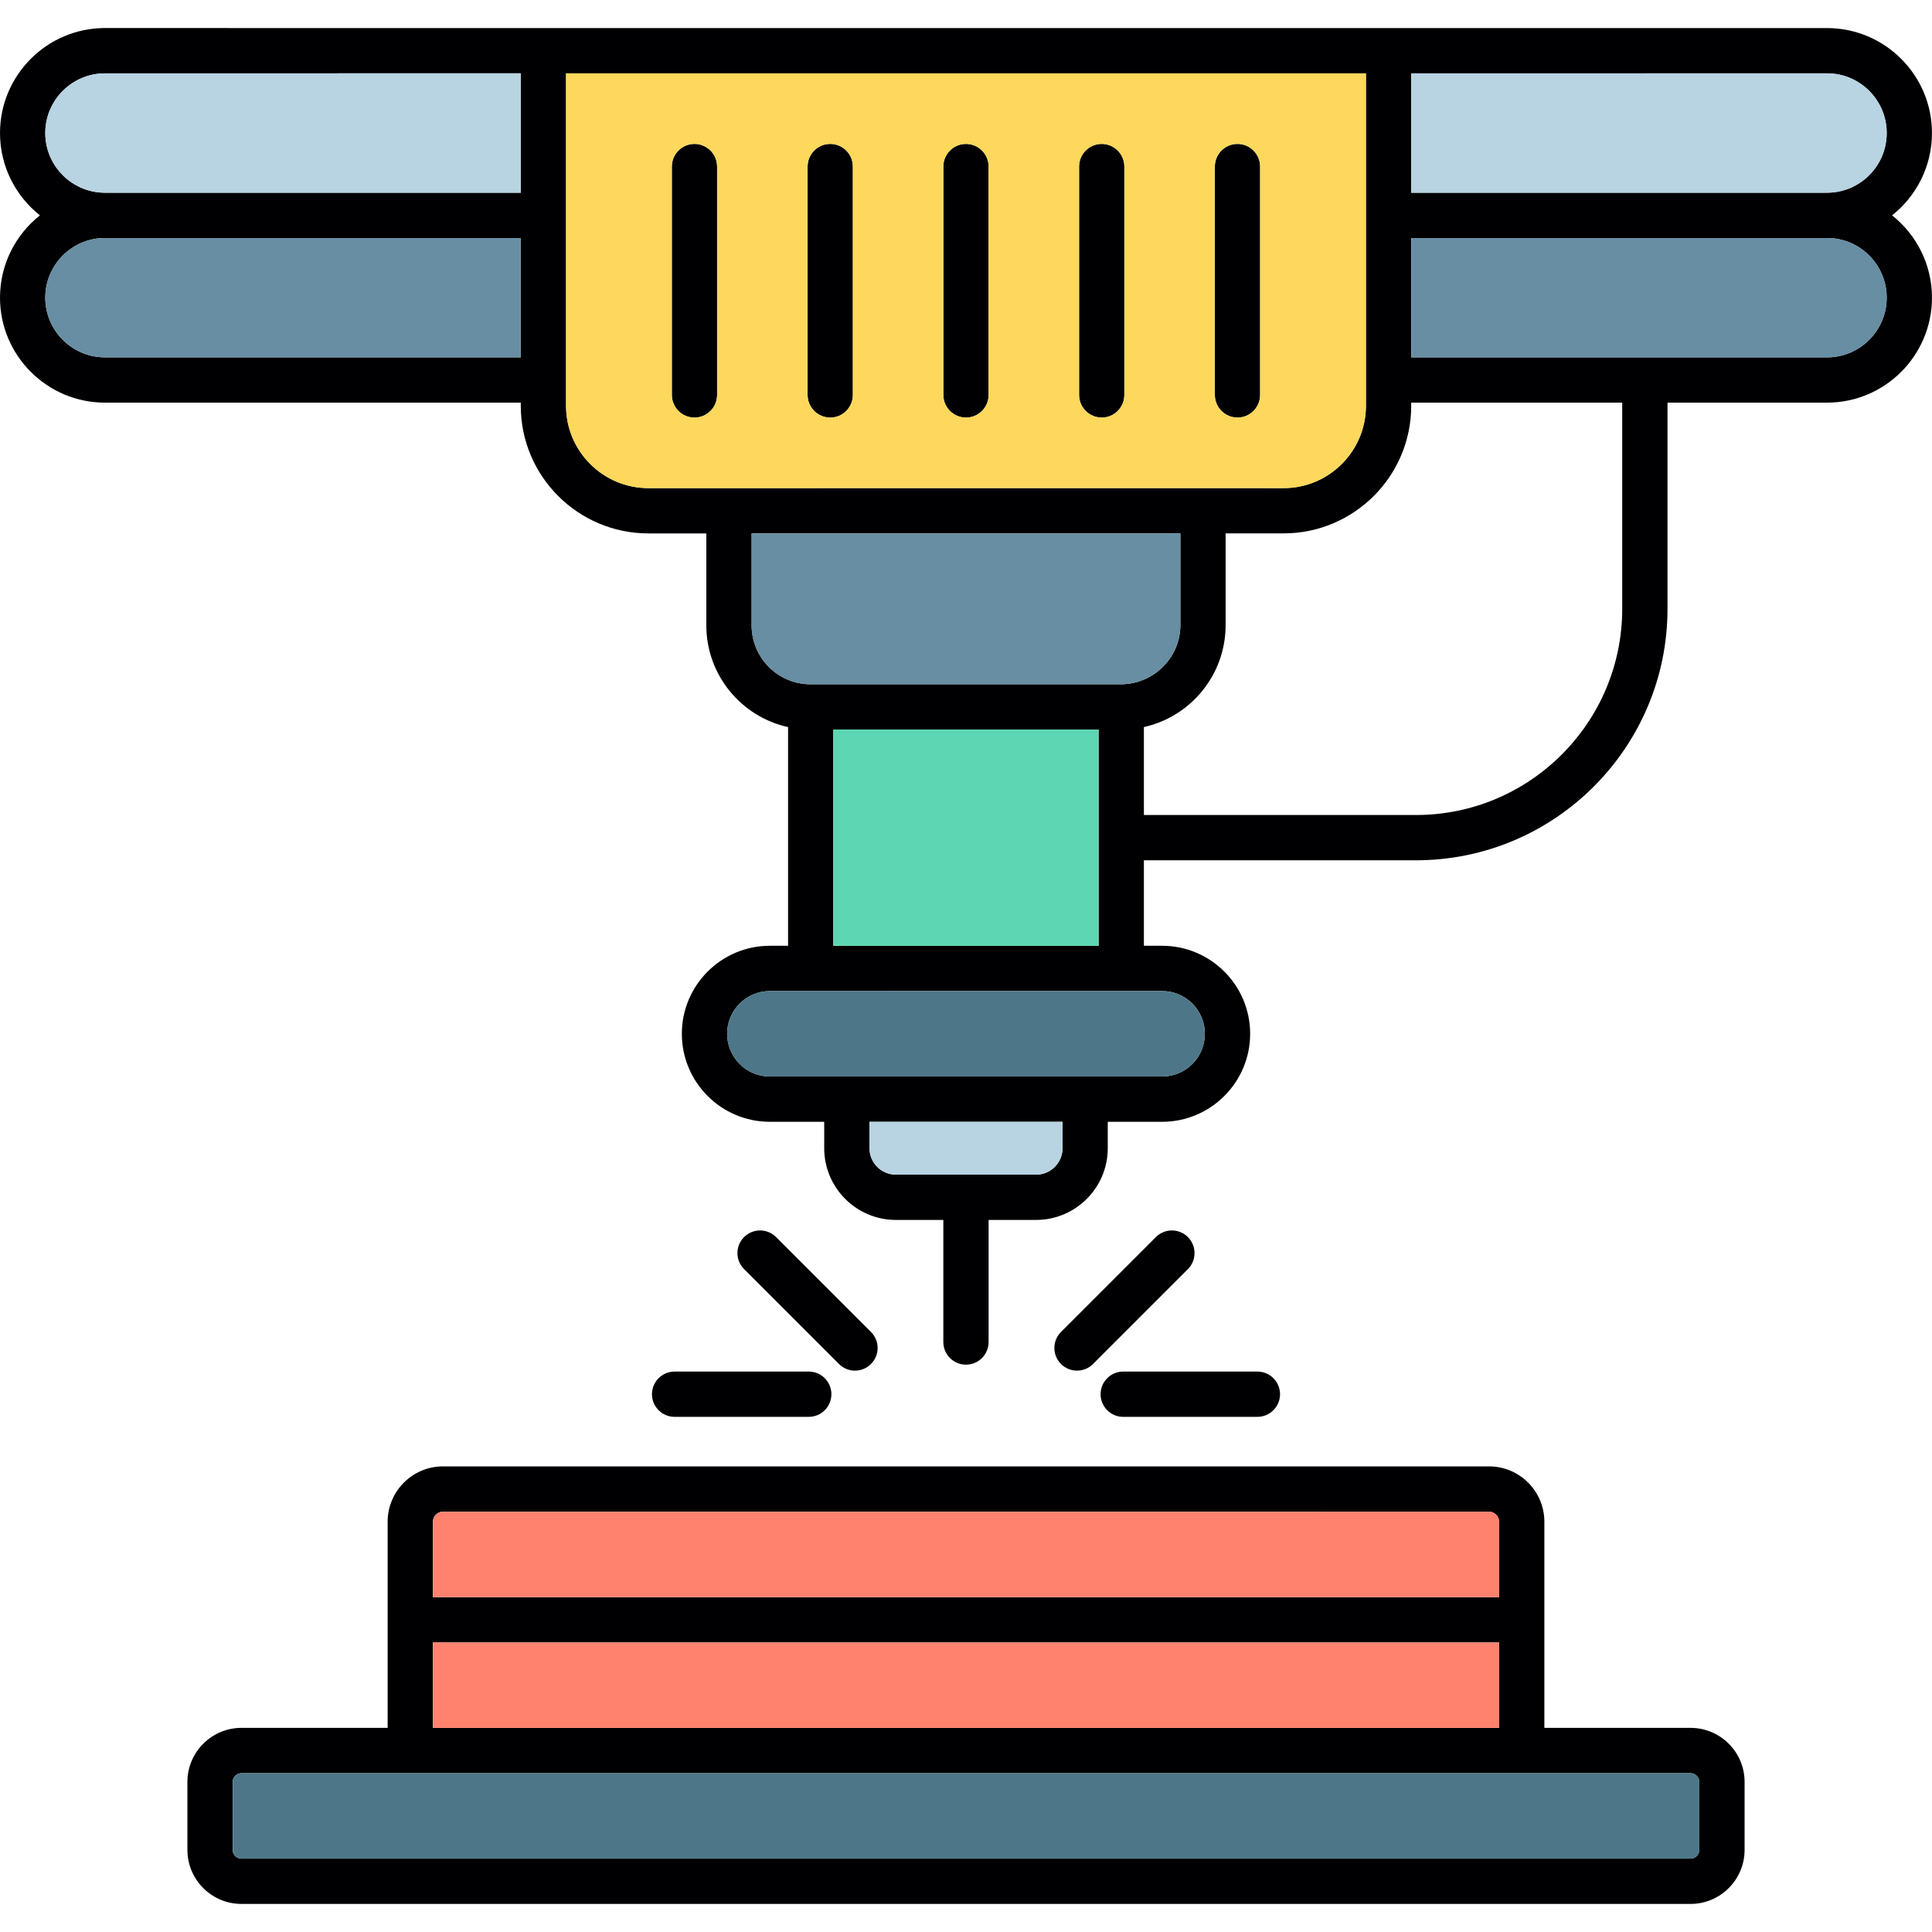
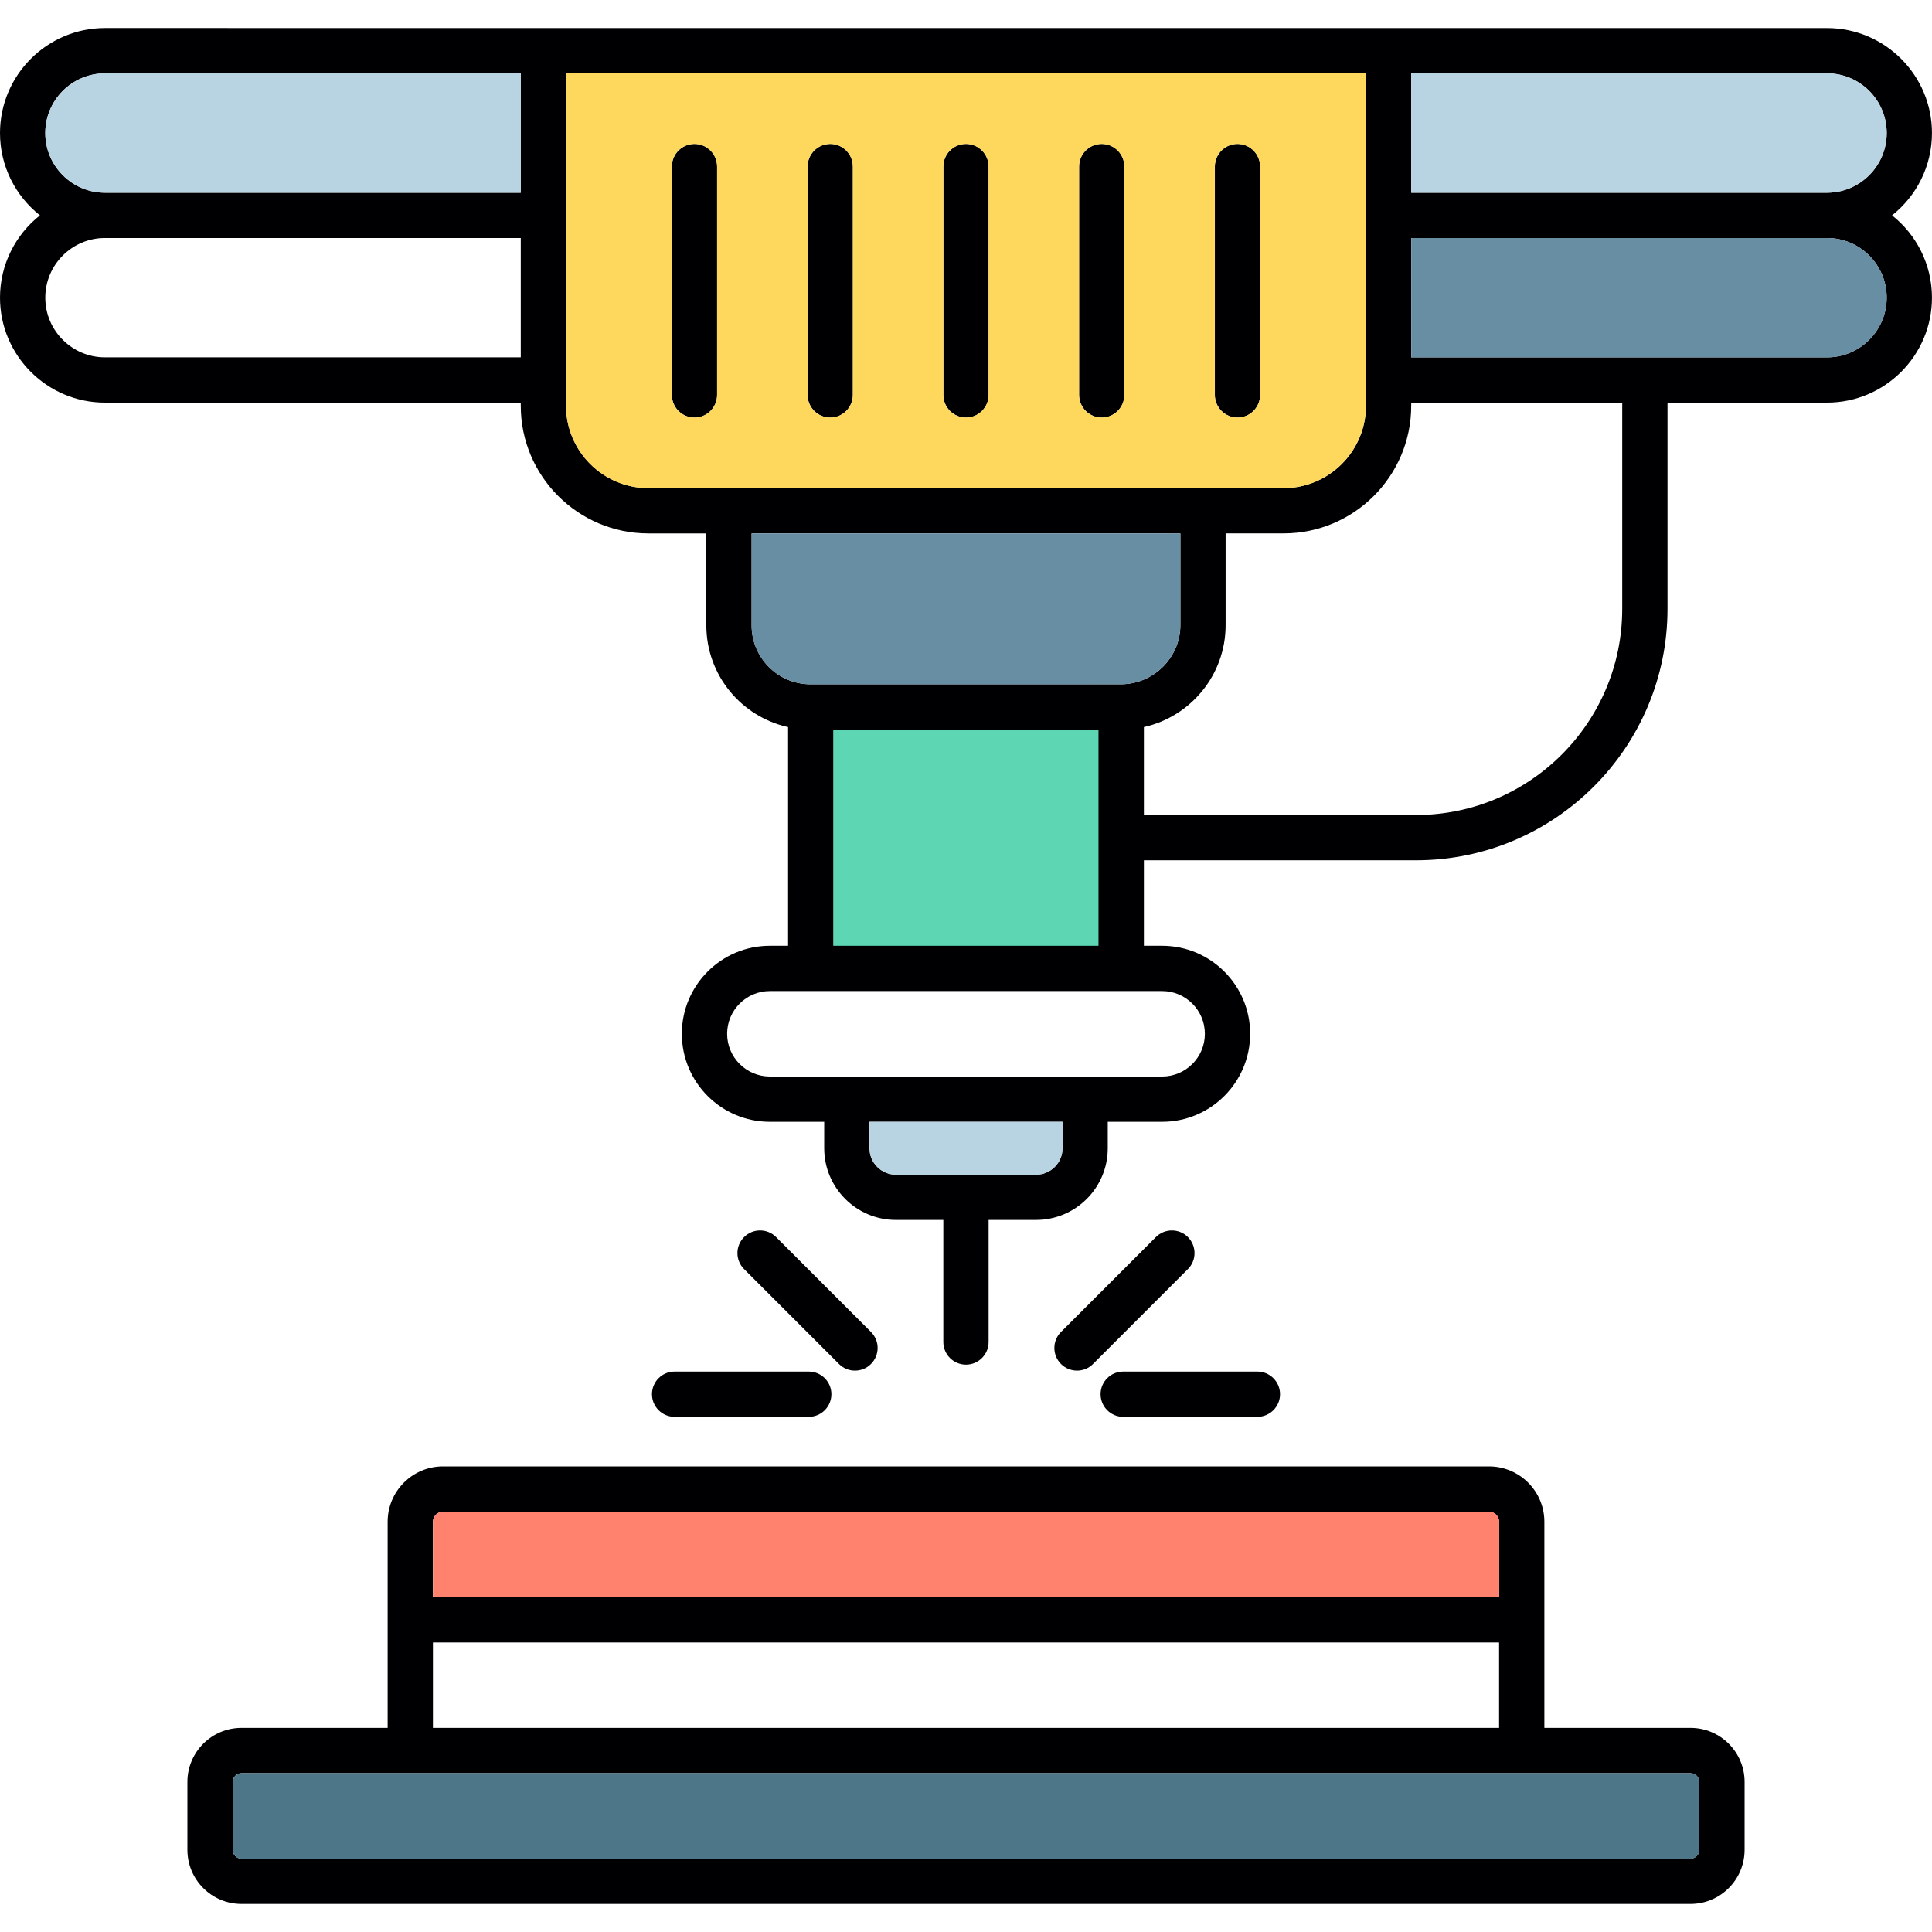
<svg xmlns="http://www.w3.org/2000/svg" width="64" height="64" viewBox="0 0 64 64" fill="none">
  <g clip-path="url(#clip0_165_2681)">
-     <path fill-rule="evenodd" clip-rule="evenodd" d="M26.791 46.935H22.347C21.933 46.935 21.597 46.598 21.597 46.185C21.597 45.771 21.933 45.435 22.347 45.435H26.791C27.205 45.435 27.541 45.771 27.541 46.185C27.541 46.598 27.206 46.935 26.791 46.935ZM45.998 0.93H60.522C62.44 0.93 63.999 2.49 63.999 4.407C63.999 5.511 63.482 6.496 62.677 7.134C63.482 7.771 63.999 8.757 63.999 9.861C63.999 11.778 62.439 13.338 60.522 13.338H55.238V20.168C55.239 24.762 51.501 28.498 46.908 28.498H37.893V31.33H38.497C40.105 31.33 41.413 32.638 41.413 34.245C41.413 35.852 40.105 37.161 38.497 37.161H36.696V38.036C36.697 39.346 35.631 40.412 34.321 40.412H32.749V44.456C32.749 44.87 32.413 45.206 31.999 45.206C31.585 45.206 31.249 44.869 31.249 44.456V40.412H29.677C28.368 40.412 27.303 39.346 27.303 38.037V37.161H25.502C23.894 37.161 22.587 35.853 22.587 34.245C22.587 32.637 23.895 31.33 25.502 31.33H26.106V24.086C24.559 23.745 23.398 22.364 23.398 20.716V17.67H21.478C19.147 17.67 17.251 15.773 17.251 13.443V13.338H3.477C1.56 13.338 0 11.778 0 9.861C0 8.757 0.518 7.771 1.323 7.134C0.518 6.496 0 5.511 0 4.407C0 2.489 1.56 0.929 3.477 0.929L18.001 0.93L45.998 0.93ZM60.522 6.384C61.612 6.383 62.499 5.497 62.499 4.407C62.499 3.316 61.612 2.429 60.522 2.429L46.748 2.43V6.384L60.522 6.384ZM3.477 2.43C2.387 2.43 1.5 3.317 1.5 4.407C1.5 5.497 2.387 6.384 3.477 6.384H17.251V2.429L3.477 2.43ZM53.738 13.338H46.748V13.443C46.748 15.773 44.852 17.669 42.521 17.669H40.6V20.709C40.601 22.358 39.44 23.741 37.893 24.085V26.998H46.908C50.674 26.998 53.738 23.934 53.738 20.168L53.738 13.338ZM46.748 11.838H54.488H60.522C61.612 11.838 62.499 10.951 62.499 9.861C62.499 8.771 61.612 7.884 60.522 7.884L46.748 7.884L46.748 11.838ZM3.477 7.884C2.387 7.884 1.5 8.771 1.5 9.861C1.5 10.951 2.387 11.838 3.477 11.838L17.251 11.838V7.884L3.477 7.884ZM18.752 2.43V13.443C18.752 14.946 19.975 16.169 21.479 16.169H24.122L39.851 16.169L42.521 16.169C44.026 16.169 45.249 14.946 45.249 13.443V12.588V7.134V2.43L18.752 2.43ZM23.006 13.833C22.592 13.833 22.256 13.496 22.256 13.083V5.517C22.256 5.103 22.592 4.767 23.006 4.767C23.419 4.767 23.756 5.103 23.756 5.517V13.083C23.756 13.497 23.42 13.833 23.006 13.833ZM27.503 13.833C27.089 13.833 26.753 13.496 26.753 13.083V5.517C26.753 5.103 27.089 4.767 27.503 4.767C27.917 4.767 28.253 5.103 28.253 5.517V13.083C28.253 13.497 27.917 13.833 27.503 13.833ZM32 13.833C31.586 13.833 31.25 13.496 31.25 13.083V5.517C31.25 5.103 31.586 4.767 32 4.767C32.414 4.767 32.75 5.103 32.75 5.517V13.083C32.75 13.497 32.414 13.833 32 13.833ZM36.496 13.833C36.083 13.833 35.746 13.496 35.746 13.083V5.517C35.746 5.103 36.083 4.767 36.496 4.767C36.91 4.767 37.246 5.103 37.246 5.517V13.083C37.246 13.497 36.911 13.833 36.496 13.833ZM40.994 13.833C40.58 13.833 40.244 13.496 40.244 13.083V5.517C40.244 5.103 40.58 4.767 40.994 4.767C41.407 4.767 41.744 5.103 41.744 5.517V13.083C41.744 13.497 41.407 13.833 40.994 13.833ZM24.899 17.669V20.717C24.899 21.787 25.765 22.659 26.834 22.667L37.143 22.667C38.215 22.658 39.101 21.784 39.101 20.71V17.67L24.899 17.669ZM36.393 31.33V24.167H27.605V31.33H36.393ZM25.502 32.83C24.722 32.83 24.087 33.465 24.087 34.245C24.087 35.026 24.722 35.661 25.502 35.661H28.053H35.946H38.498C39.278 35.661 39.913 35.027 39.913 34.246C39.913 33.465 39.278 32.83 38.498 32.83L25.502 32.83ZM28.803 37.161V38.037C28.803 38.52 29.195 38.912 29.677 38.912L34.321 38.912C34.804 38.912 35.197 38.519 35.197 38.036V37.161L28.803 37.161ZM12.841 57.238V53.658V50.409C12.841 49.399 13.664 48.576 14.674 48.576L49.326 48.576C50.336 48.576 51.159 49.398 51.159 50.409V57.238H56.002C56.989 57.238 57.792 58.041 57.792 59.028V61.281C57.791 62.267 56.988 63.07 56.002 63.07H7.998C7.011 63.07 6.208 62.267 6.208 61.28V59.028C6.208 58.041 7.012 57.238 7.998 57.238L12.841 57.238ZM49.659 57.238V54.408H14.341V57.238L49.659 57.238ZM49.659 52.908V50.409C49.659 50.228 49.507 50.076 49.326 50.076L14.673 50.076C14.493 50.076 14.341 50.228 14.341 50.409V52.908L49.659 52.908ZM7.998 58.739C7.841 58.739 7.708 58.871 7.708 59.029V61.281C7.708 61.438 7.841 61.57 7.998 61.57H56.001C56.159 61.57 56.291 61.438 56.291 61.281V59.029C56.291 58.871 56.159 58.739 56.001 58.739H50.409H13.591H7.998ZM35.678 45.404C35.486 45.404 35.294 45.331 35.147 45.184C34.854 44.891 34.854 44.416 35.147 44.123L38.29 40.98C38.583 40.687 39.058 40.687 39.351 40.98C39.643 41.274 39.644 41.749 39.351 42.041L36.208 45.184C36.062 45.331 35.869 45.404 35.678 45.404ZM41.653 46.935H37.208C36.794 46.935 36.458 46.598 36.458 46.185C36.458 45.771 36.794 45.435 37.208 45.435H41.653C42.066 45.435 42.403 45.771 42.403 46.185C42.403 46.598 42.066 46.935 41.653 46.935ZM28.322 45.404C28.13 45.404 27.938 45.331 27.792 45.184L24.649 42.041C24.355 41.748 24.355 41.273 24.649 40.98C24.942 40.687 25.416 40.687 25.709 40.98L28.852 44.123C29.146 44.416 29.146 44.891 28.852 45.184C28.706 45.331 28.514 45.404 28.322 45.404Z" fill="#000002" />
+     <path fill-rule="evenodd" clip-rule="evenodd" d="M26.791 46.935H22.347C21.933 46.935 21.597 46.598 21.597 46.185C21.597 45.771 21.933 45.435 22.347 45.435H26.791C27.205 45.435 27.541 45.771 27.541 46.185C27.541 46.598 27.206 46.935 26.791 46.935ZM45.998 0.93H60.522C62.44 0.93 63.999 2.49 63.999 4.407C63.999 5.511 63.482 6.496 62.677 7.134C63.482 7.771 63.999 8.757 63.999 9.861C63.999 11.778 62.439 13.338 60.522 13.338H55.238V20.168C55.239 24.762 51.501 28.498 46.908 28.498H37.893V31.33H38.497C40.105 31.33 41.413 32.638 41.413 34.245C41.413 35.852 40.105 37.161 38.497 37.161H36.696V38.036C36.697 39.346 35.631 40.412 34.321 40.412H32.749V44.456C32.749 44.87 32.413 45.206 31.999 45.206C31.585 45.206 31.249 44.869 31.249 44.456V40.412H29.677C28.368 40.412 27.303 39.346 27.303 38.037V37.161H25.502C23.894 37.161 22.587 35.853 22.587 34.245C22.587 32.637 23.895 31.33 25.502 31.33H26.106V24.086C24.559 23.745 23.398 22.364 23.398 20.716V17.67H21.478C19.147 17.67 17.251 15.773 17.251 13.443V13.338H3.477C1.56 13.338 0 11.778 0 9.861C0 8.757 0.518 7.771 1.323 7.134C0.518 6.496 0 5.511 0 4.407C0 2.489 1.56 0.929 3.477 0.929L18.001 0.93L45.998 0.93ZM60.522 6.384C61.612 6.383 62.499 5.497 62.499 4.407C62.499 3.316 61.612 2.429 60.522 2.429L46.748 2.43V6.384L60.522 6.384ZM3.477 2.43C2.387 2.43 1.5 3.317 1.5 4.407C1.5 5.497 2.387 6.384 3.477 6.384H17.251V2.429L3.477 2.43ZM53.738 13.338H46.748V13.443C46.748 15.773 44.852 17.669 42.521 17.669H40.6V20.709C40.601 22.358 39.44 23.741 37.893 24.085V26.998H46.908C50.674 26.998 53.738 23.934 53.738 20.168L53.738 13.338ZM46.748 11.838H54.488H60.522C61.612 11.838 62.499 10.951 62.499 9.861C62.499 8.771 61.612 7.884 60.522 7.884L46.748 7.884L46.748 11.838ZM3.477 7.884C2.387 7.884 1.5 8.771 1.5 9.861C1.5 10.951 2.387 11.838 3.477 11.838L17.251 11.838V7.884L3.477 7.884ZM18.752 2.43V13.443C18.752 14.946 19.975 16.169 21.479 16.169H24.122L39.851 16.169L42.521 16.169C44.026 16.169 45.249 14.946 45.249 13.443V12.588V7.134V2.43L18.752 2.43ZM23.006 13.833C22.592 13.833 22.256 13.496 22.256 13.083V5.517C22.256 5.103 22.592 4.767 23.006 4.767C23.419 4.767 23.756 5.103 23.756 5.517V13.083C23.756 13.497 23.42 13.833 23.006 13.833ZM27.503 13.833C27.089 13.833 26.753 13.496 26.753 13.083V5.517C26.753 5.103 27.089 4.767 27.503 4.767C27.917 4.767 28.253 5.103 28.253 5.517V13.083C28.253 13.497 27.917 13.833 27.503 13.833ZM32 13.833C31.586 13.833 31.25 13.496 31.25 13.083V5.517C31.25 5.103 31.586 4.767 32 4.767C32.414 4.767 32.75 5.103 32.75 5.517V13.083C32.75 13.497 32.414 13.833 32 13.833ZM36.496 13.833C36.083 13.833 35.746 13.496 35.746 13.083V5.517C35.746 5.103 36.083 4.767 36.496 4.767C36.91 4.767 37.246 5.103 37.246 5.517V13.083C37.246 13.497 36.911 13.833 36.496 13.833ZM40.994 13.833C40.58 13.833 40.244 13.496 40.244 13.083V5.517C40.244 5.103 40.58 4.767 40.994 4.767C41.407 4.767 41.744 5.103 41.744 5.517V13.083C41.744 13.497 41.407 13.833 40.994 13.833ZM24.899 17.669V20.717C24.899 21.787 25.765 22.659 26.834 22.667L37.143 22.667C38.215 22.658 39.101 21.784 39.101 20.71V17.67L24.899 17.669ZM36.393 31.33H27.605V31.33H36.393ZM25.502 32.83C24.722 32.83 24.087 33.465 24.087 34.245C24.087 35.026 24.722 35.661 25.502 35.661H28.053H35.946H38.498C39.278 35.661 39.913 35.027 39.913 34.246C39.913 33.465 39.278 32.83 38.498 32.83L25.502 32.83ZM28.803 37.161V38.037C28.803 38.52 29.195 38.912 29.677 38.912L34.321 38.912C34.804 38.912 35.197 38.519 35.197 38.036V37.161L28.803 37.161ZM12.841 57.238V53.658V50.409C12.841 49.399 13.664 48.576 14.674 48.576L49.326 48.576C50.336 48.576 51.159 49.398 51.159 50.409V57.238H56.002C56.989 57.238 57.792 58.041 57.792 59.028V61.281C57.791 62.267 56.988 63.07 56.002 63.07H7.998C7.011 63.07 6.208 62.267 6.208 61.28V59.028C6.208 58.041 7.012 57.238 7.998 57.238L12.841 57.238ZM49.659 57.238V54.408H14.341V57.238L49.659 57.238ZM49.659 52.908V50.409C49.659 50.228 49.507 50.076 49.326 50.076L14.673 50.076C14.493 50.076 14.341 50.228 14.341 50.409V52.908L49.659 52.908ZM7.998 58.739C7.841 58.739 7.708 58.871 7.708 59.029V61.281C7.708 61.438 7.841 61.57 7.998 61.57H56.001C56.159 61.57 56.291 61.438 56.291 61.281V59.029C56.291 58.871 56.159 58.739 56.001 58.739H50.409H13.591H7.998ZM35.678 45.404C35.486 45.404 35.294 45.331 35.147 45.184C34.854 44.891 34.854 44.416 35.147 44.123L38.29 40.98C38.583 40.687 39.058 40.687 39.351 40.98C39.643 41.274 39.644 41.749 39.351 42.041L36.208 45.184C36.062 45.331 35.869 45.404 35.678 45.404ZM41.653 46.935H37.208C36.794 46.935 36.458 46.598 36.458 46.185C36.458 45.771 36.794 45.435 37.208 45.435H41.653C42.066 45.435 42.403 45.771 42.403 46.185C42.403 46.598 42.066 46.935 41.653 46.935ZM28.322 45.404C28.13 45.404 27.938 45.331 27.792 45.184L24.649 42.041C24.355 41.748 24.355 41.273 24.649 40.98C24.942 40.687 25.416 40.687 25.709 40.98L28.852 44.123C29.146 44.416 29.146 44.891 28.852 45.184C28.706 45.331 28.514 45.404 28.322 45.404Z" fill="#000002" />
    <path fill-rule="evenodd" clip-rule="evenodd" d="M3.477 6.384H17.251V2.429L3.477 2.43C2.387 2.43 1.5 3.317 1.5 4.407C1.5 5.497 2.387 6.384 3.477 6.384Z" fill="#B8D3E2" />
-     <path fill-rule="evenodd" clip-rule="evenodd" d="M17.251 7.884H3.477C2.387 7.884 1.5 8.771 1.5 9.861C1.5 10.951 2.387 11.838 3.477 11.838L17.251 11.838V7.884Z" fill="#678EA3" />
    <path fill-rule="evenodd" clip-rule="evenodd" d="M18.75 2.43V13.443C18.75 14.946 19.974 16.17 21.478 16.17H24.12L39.849 16.169L42.52 16.17C44.024 16.17 45.247 14.946 45.247 13.443V12.588V7.134V2.43L18.75 2.43ZM23.004 4.767C23.418 4.767 23.754 5.103 23.754 5.517V13.083C23.754 13.497 23.419 13.833 23.004 13.833C22.59 13.833 22.254 13.497 22.254 13.083V5.517C22.254 5.103 22.59 4.767 23.004 4.767ZM26.752 13.083V5.517C26.752 5.103 27.088 4.767 27.502 4.767C27.916 4.767 28.251 5.103 28.251 5.517V13.083C28.251 13.497 27.916 13.833 27.502 13.833C27.088 13.833 26.752 13.497 26.752 13.083ZM31.998 13.833C31.584 13.833 31.248 13.497 31.248 13.083V5.517C31.248 5.103 31.584 4.767 31.998 4.767C32.412 4.767 32.748 5.103 32.748 5.517V13.083C32.748 13.497 32.412 13.833 31.998 13.833ZM36.495 13.833C36.081 13.833 35.745 13.497 35.745 13.083V5.517C35.745 5.103 36.081 4.767 36.495 4.767C36.909 4.767 37.245 5.103 37.245 5.517V13.083C37.245 13.497 36.909 13.833 36.495 13.833ZM40.992 13.833C40.578 13.833 40.242 13.497 40.242 13.083V5.517C40.242 5.103 40.579 4.767 40.992 4.767C41.406 4.767 41.742 5.103 41.742 5.517V13.083C41.742 13.497 41.406 13.833 40.992 13.833Z" fill="#FDD85C" />
    <path fill-rule="evenodd" clip-rule="evenodd" d="M46.75 7.884V11.839H54.49H60.523C61.614 11.839 62.5 10.952 62.5 9.861C62.5 8.771 61.614 7.884 60.523 7.884L46.75 7.884Z" fill="#678EA3" />
    <path fill-rule="evenodd" clip-rule="evenodd" d="M39.1 17.67L24.898 17.67V20.717C24.898 21.788 25.765 22.659 26.833 22.668L37.143 22.667C38.214 22.658 39.1 21.784 39.1 20.71L39.1 17.67Z" fill="#678EA3" />
    <path fill-rule="evenodd" clip-rule="evenodd" d="M46.75 6.384H60.524C61.614 6.384 62.5 5.497 62.5 4.407C62.5 3.317 61.614 2.43 60.523 2.43L46.75 2.43L46.75 6.384Z" fill="#B8D3E2" />
    <path fill-rule="evenodd" clip-rule="evenodd" d="M36.389 31.33V24.167H27.602V31.33H36.389Z" fill="#5CD6B3" />
-     <path fill-rule="evenodd" clip-rule="evenodd" d="M38.497 32.831L25.502 32.83C24.721 32.83 24.086 33.465 24.086 34.245C24.086 35.026 24.721 35.662 25.502 35.662H28.052H35.946H38.497C39.277 35.662 39.912 35.027 39.912 34.246C39.912 33.465 39.277 32.831 38.497 32.831Z" fill="#4D7789" />
    <path fill-rule="evenodd" clip-rule="evenodd" d="M35.198 37.162H28.805V38.038C28.805 38.52 29.197 38.912 29.679 38.912L34.323 38.912C34.806 38.912 35.198 38.52 35.198 38.037L35.198 37.162Z" fill="#B8D3E2" />
-     <path fill-rule="evenodd" clip-rule="evenodd" d="M49.662 54.408H14.344V57.239H49.662V54.408Z" fill="#FF826E" />
    <path fill-rule="evenodd" clip-rule="evenodd" d="M14.344 52.908H49.662V50.409C49.662 50.229 49.51 50.076 49.329 50.076L14.677 50.077C14.496 50.077 14.344 50.229 14.344 50.41L14.344 52.908Z" fill="#FF826E" />
    <path fill-rule="evenodd" clip-rule="evenodd" d="M50.411 58.739H13.594H8C7.844 58.739 7.711 58.872 7.711 59.029V61.281C7.711 61.438 7.844 61.571 8 61.571H56.004C56.161 61.571 56.294 61.438 56.294 61.281V59.029C56.294 58.872 56.161 58.739 56.004 58.739H50.411Z" fill="#4D7789" />
  </g>
  <defs>
    <clipPath id="clip0_165_2681">
      <rect width="64" height="64" fill="white" />
    </clipPath>
  </defs>
</svg>